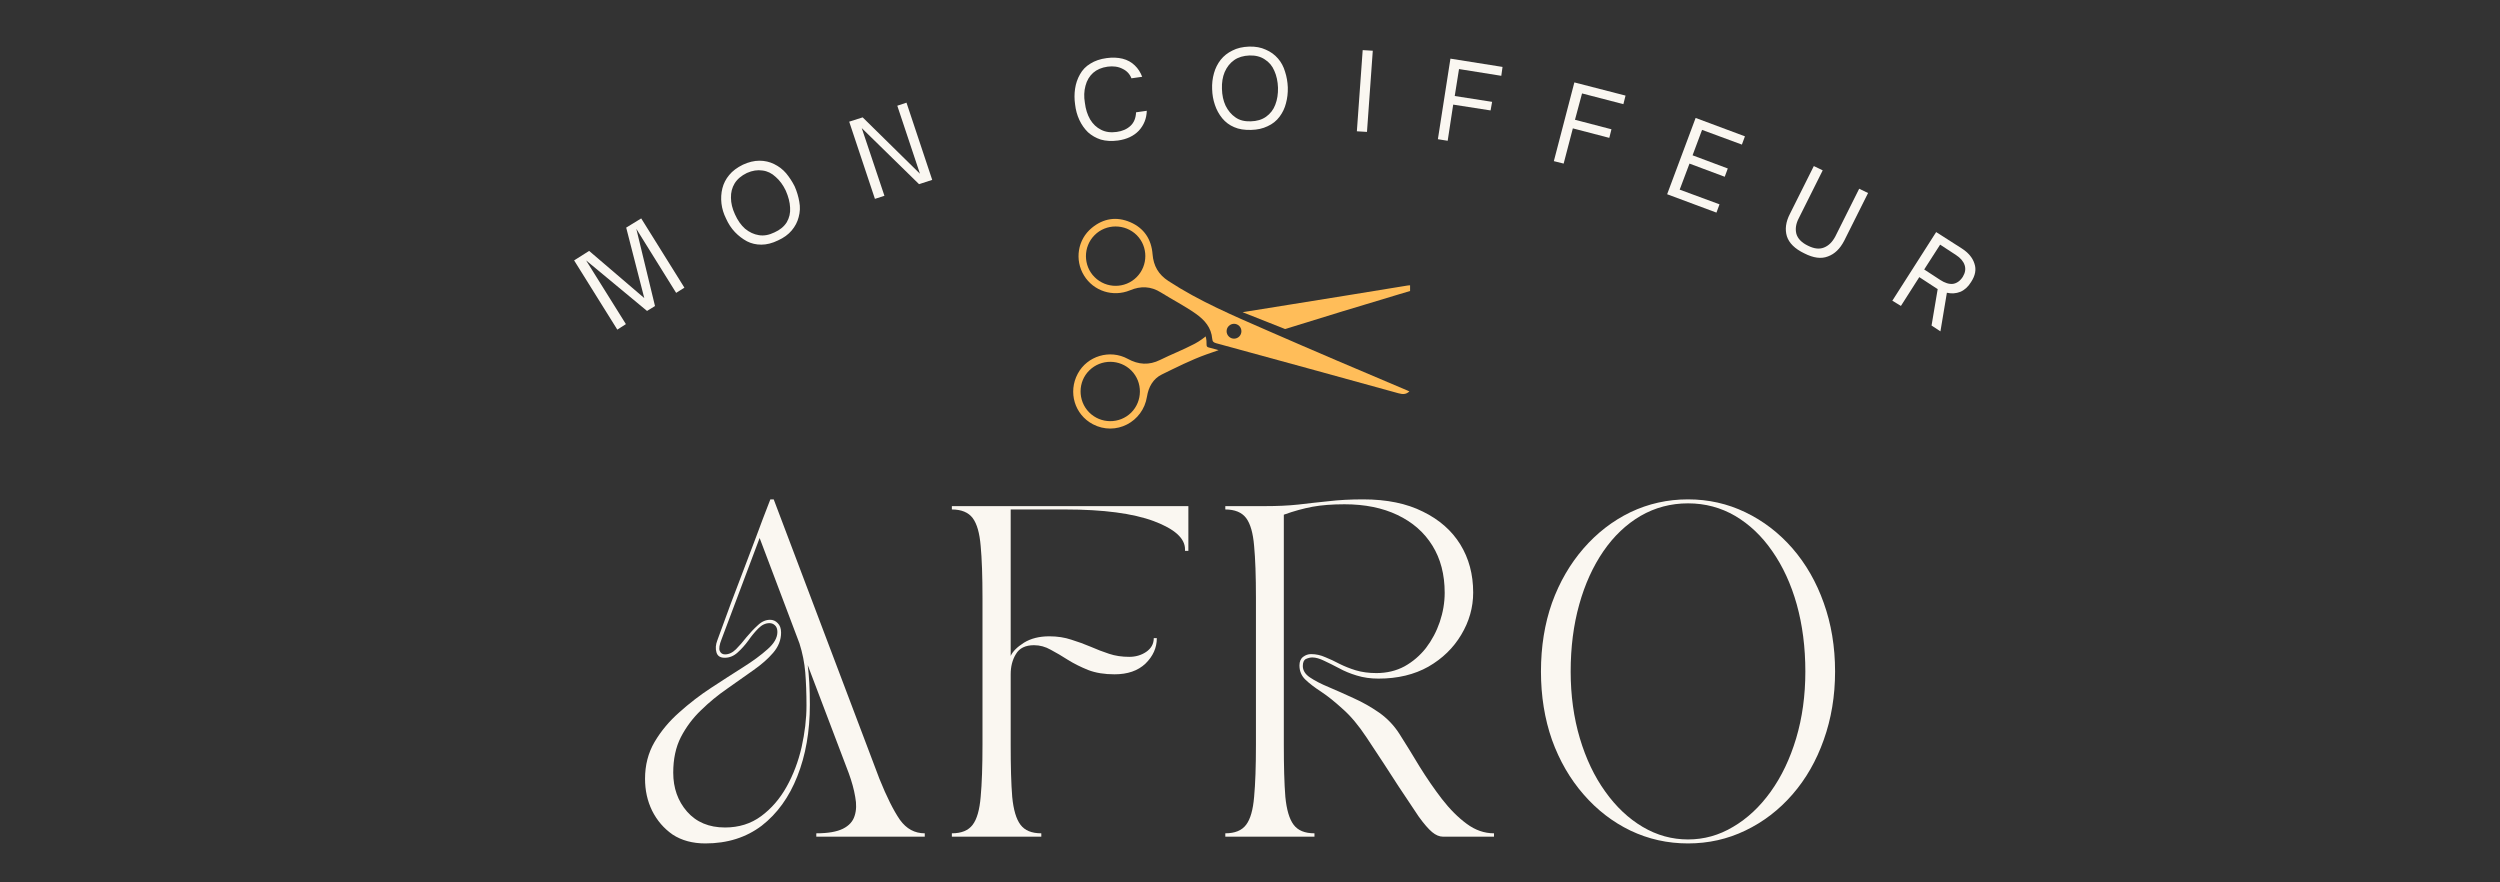
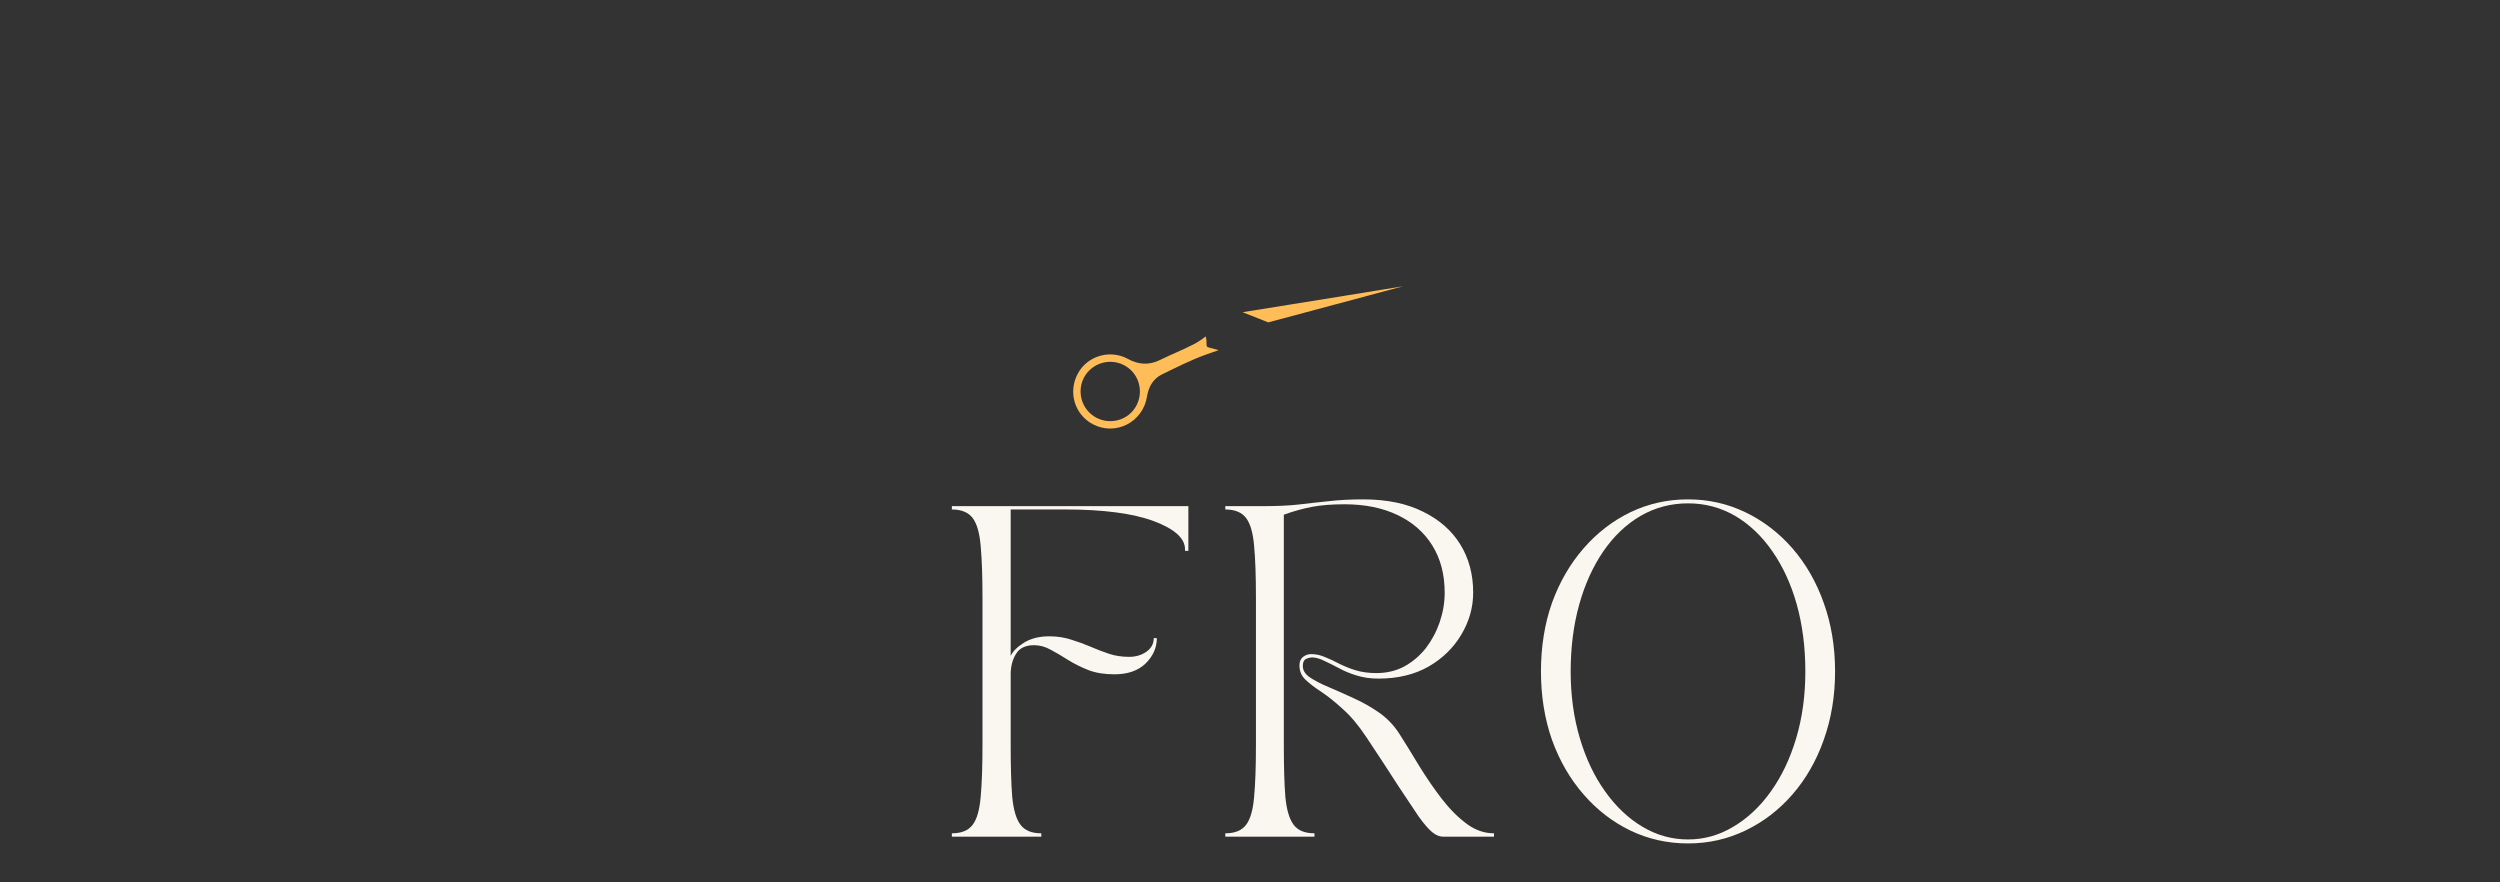
<svg xmlns="http://www.w3.org/2000/svg" width="170" zoomAndPan="magnify" viewBox="0 0 127.5 45" height="60" preserveAspectRatio="xMidYMid meet" version="1.2">
  <rect x="0" y="0" width="127.5" height="45" fill="#333333" stroke="none" />
  <defs>
    <clipPath id="1f56326895">
      <path d="M 54.734 17.098 L 62.152 17.098 L 62.152 21.855 L 54.734 21.855 Z M 54.734 17.098 " />
    </clipPath>
    <clipPath id="bc19ea9392">
-       <path d="M 63.34 14.504 L 71.914 14.504 L 71.914 16.801 L 63.34 16.801 Z M 63.34 14.504 " />
+       <path d="M 63.34 14.504 L 71.914 14.504 L 63.34 16.801 Z M 63.34 14.504 " />
    </clipPath>
    <clipPath id="29b7107247">
      <path d="M 55 11.02 L 71.914 11.02 L 71.914 21 L 55 21 Z M 55 11.02 " />
    </clipPath>
    <clipPath id="57cfc12ba9">
      <path d="M 32 25 L 96 25 L 96 44.91 L 32 44.91 Z M 32 25 " />
    </clipPath>
    <clipPath id="e7343a5a57">
-       <path d="M 0.273 0.188 L 16 0.188 L 16 19 L 0.273 19 Z M 0.273 0.188 " />
-     </clipPath>
+       </clipPath>
    <clipPath id="44479d8a2f">
      <path d="M 16 0.188 L 29 0.188 L 29 18 L 16 18 Z M 16 0.188 " />
    </clipPath>
    <clipPath id="2abc1d0118">
      <path d="M 30 0.188 L 45 0.188 L 45 18 L 30 18 Z M 30 0.188 " />
    </clipPath>
    <clipPath id="cb34128863">
      <path d="M 46 0.188 L 62 0.188 L 62 19 L 46 19 Z M 46 0.188 " />
    </clipPath>
    <clipPath id="22289f9a4c">
      <rect x="0" width="64" y="0" height="20" />
    </clipPath>
    <clipPath id="6fa068d4a0">
-       <rect x="0" width="75" y="0" height="18" />
-     </clipPath>
+       </clipPath>
  </defs>
  <g id="b226ed5fdc">
    <g clip-rule="nonzero" clip-path="url(#1f56326895)">
      <path style=" stroke:none;fill-rule:nonzero;fill:#ffbd59;fill-opacity:1;" d="M 55.543 21.027 C 56.133 21.625 57.098 21.629 57.691 21.043 C 58.277 20.457 58.285 19.492 57.703 18.902 C 57.117 18.309 56.152 18.301 55.555 18.891 C 54.965 19.469 54.961 20.434 55.543 21.027 Z M 61.488 17.156 C 61.531 17.305 61.539 17.445 61.535 17.582 C 61.535 17.672 61.57 17.703 61.652 17.723 C 61.809 17.758 61.961 17.805 62.148 17.859 C 61.922 17.938 61.727 18.008 61.531 18.074 C 60.746 18.355 60 18.734 59.254 19.098 C 58.801 19.32 58.574 19.742 58.496 20.227 C 58.289 21.531 56.898 22.246 55.738 21.637 C 54.805 21.145 54.461 20 54.965 19.059 C 55.449 18.152 56.605 17.805 57.516 18.301 C 58.062 18.602 58.602 18.637 59.168 18.355 C 59.734 18.074 60.324 17.848 60.883 17.555 C 61.094 17.445 61.293 17.316 61.488 17.156 " />
    </g>
    <g clip-rule="nonzero" clip-path="url(#bc19ea9392)">
      <path style=" stroke:none;fill-rule:nonzero;fill:#ffbd59;fill-opacity:1;" d="M 65.539 16.781 C 67.469 16.18 69.406 15.59 71.34 15.012 C 71.648 14.918 71.957 14.828 72.27 14.734 C 72.125 14.59 71.988 14.527 71.781 14.562 C 69.633 14.918 67.879 15.195 65.73 15.543 C 65.086 15.645 64.047 15.812 63.371 15.922 L 65.539 16.781 " />
    </g>
    <g clip-rule="nonzero" clip-path="url(#29b7107247)">
-       <path style=" stroke:none;fill-rule:nonzero;fill:#ffbd59;fill-opacity:1;" d="M 55.82 11.996 C 56.406 11.402 57.379 11.402 57.973 11.992 C 58.559 12.578 58.559 13.539 57.969 14.133 C 57.383 14.723 56.422 14.727 55.828 14.137 C 55.238 13.555 55.234 12.586 55.82 11.996 Z M 62.668 16.625 C 62.816 16.477 63.055 16.477 63.203 16.625 C 63.348 16.773 63.348 17.012 63.203 17.16 C 63.055 17.309 62.816 17.309 62.668 17.16 C 62.52 17.012 62.52 16.773 62.668 16.625 Z M 57.633 14.805 C 58.172 14.578 58.695 14.594 59.203 14.914 C 59.797 15.285 60.426 15.605 60.996 16.008 C 61.441 16.324 61.777 16.711 61.824 17.281 C 61.836 17.426 61.898 17.469 62.023 17.504 C 65.121 18.348 68.219 19.199 71.316 20.055 C 71.527 20.113 71.703 20.129 71.879 19.961 C 71.844 19.945 71.809 19.926 71.773 19.914 C 69.387 18.906 67 17.891 64.625 16.852 C 62.902 16.098 61.172 15.367 59.59 14.332 C 59.078 14 58.828 13.555 58.781 12.969 C 58.723 12.203 58.348 11.637 57.645 11.332 C 56.941 11.031 56.27 11.137 55.684 11.621 C 54.957 12.215 54.797 13.258 55.285 14.051 C 55.773 14.848 56.762 15.164 57.633 14.805 " />
-     </g>
+       </g>
    <g clip-rule="nonzero" clip-path="url(#57cfc12ba9)">
      <g transform="matrix(1,0,0,1,32,25)">
        <g clip-path="url(#22289f9a4c)">
          <g clip-rule="nonzero" clip-path="url(#e7343a5a57)">
            <g style="fill:#faf7f1;fill-opacity:1;">
              <g transform="translate(0.397, 17.671)">
                <path style="stroke:none" d="M 0.5 -2.953 C 0.5 -3.648 0.66 -4.273 0.984 -4.828 C 1.316 -5.391 1.738 -5.895 2.25 -6.344 C 2.758 -6.801 3.301 -7.219 3.875 -7.594 C 4.445 -7.969 4.988 -8.316 5.5 -8.641 C 6.008 -8.961 6.426 -9.27 6.75 -9.562 C 7.082 -9.852 7.25 -10.145 7.25 -10.438 C 7.25 -10.594 7.207 -10.707 7.125 -10.781 C 7.051 -10.852 6.957 -10.891 6.844 -10.891 C 6.645 -10.891 6.457 -10.801 6.281 -10.625 C 6.102 -10.445 5.93 -10.238 5.766 -10 C 5.598 -9.77 5.414 -9.566 5.219 -9.391 C 5.02 -9.211 4.801 -9.125 4.562 -9.125 C 4.332 -9.125 4.191 -9.219 4.141 -9.406 C 4.086 -9.594 4.102 -9.797 4.188 -10.016 C 4.438 -10.691 4.664 -11.316 4.875 -11.891 C 5.094 -12.473 5.305 -13.035 5.516 -13.578 C 5.723 -14.117 5.938 -14.68 6.156 -15.266 C 6.375 -15.859 6.617 -16.504 6.891 -17.203 L 7.062 -17.203 L 12.453 -2.953 C 12.828 -2.023 13.176 -1.328 13.5 -0.859 C 13.832 -0.398 14.254 -0.172 14.766 -0.172 L 14.766 0 L 9.234 0 L 9.234 -0.172 C 9.828 -0.172 10.281 -0.25 10.594 -0.406 C 10.906 -0.562 11.102 -0.781 11.188 -1.062 C 11.281 -1.344 11.289 -1.664 11.219 -2.031 C 11.156 -2.406 11.047 -2.805 10.891 -3.234 L 8.797 -8.75 C 8.867 -8.207 8.906 -7.535 8.906 -6.734 C 8.906 -5.367 8.691 -4.148 8.266 -3.078 C 7.848 -2.016 7.242 -1.176 6.453 -0.562 C 5.66 0.039 4.703 0.344 3.578 0.344 C 2.922 0.344 2.363 0.191 1.906 -0.109 C 1.457 -0.422 1.109 -0.828 0.859 -1.328 C 0.617 -1.828 0.5 -2.367 0.5 -2.953 Z M 1.938 -3.266 C 1.938 -2.484 2.172 -1.82 2.641 -1.281 C 3.117 -0.738 3.766 -0.469 4.578 -0.469 C 5.285 -0.469 5.898 -0.66 6.422 -1.047 C 6.941 -1.43 7.375 -1.93 7.719 -2.547 C 8.062 -3.16 8.316 -3.832 8.484 -4.562 C 8.648 -5.301 8.734 -6.008 8.734 -6.688 C 8.734 -7.32 8.711 -7.883 8.672 -8.375 C 8.629 -8.875 8.531 -9.367 8.375 -9.859 L 6.344 -15.234 L 4.406 -10.078 C 4.289 -9.785 4.258 -9.582 4.312 -9.469 C 4.363 -9.352 4.453 -9.297 4.578 -9.297 C 4.773 -9.297 4.961 -9.383 5.141 -9.562 C 5.316 -9.738 5.492 -9.941 5.672 -10.172 C 5.859 -10.398 6.051 -10.602 6.25 -10.781 C 6.445 -10.969 6.656 -11.062 6.875 -11.062 C 7.031 -11.062 7.16 -11.004 7.266 -10.891 C 7.379 -10.785 7.438 -10.625 7.438 -10.406 C 7.438 -10.031 7.301 -9.688 7.031 -9.375 C 6.77 -9.07 6.43 -8.773 6.016 -8.484 C 5.598 -8.191 5.156 -7.879 4.688 -7.547 C 4.219 -7.223 3.773 -6.859 3.359 -6.453 C 2.941 -6.055 2.598 -5.598 2.328 -5.078 C 2.066 -4.566 1.938 -3.961 1.938 -3.266 Z M 1.938 -3.266 " />
              </g>
            </g>
          </g>
          <g clip-rule="nonzero" clip-path="url(#44479d8a2f)">
            <g style="fill:#faf7f1;fill-opacity:1;">
              <g transform="translate(16.045, 17.671)">
                <path style="stroke:none" d="M 0.5 -0.172 C 0.988 -0.172 1.344 -0.316 1.562 -0.609 C 1.781 -0.898 1.914 -1.375 1.969 -2.031 C 2.031 -2.695 2.062 -3.582 2.062 -4.688 L 2.062 -12.172 C 2.062 -13.285 2.031 -14.172 1.969 -14.828 C 1.914 -15.484 1.781 -15.957 1.562 -16.25 C 1.344 -16.539 0.988 -16.688 0.5 -16.688 L 0.5 -16.859 L 12.562 -16.859 L 12.562 -14.578 L 12.391 -14.578 L 12.391 -14.656 C 12.391 -15.219 11.859 -15.695 10.797 -16.094 C 9.734 -16.488 8.227 -16.688 6.281 -16.688 L 3.5 -16.688 L 3.5 -9.219 C 3.602 -9.445 3.828 -9.672 4.172 -9.891 C 4.523 -10.109 4.957 -10.219 5.469 -10.219 C 5.883 -10.219 6.258 -10.16 6.594 -10.047 C 6.938 -9.941 7.266 -9.82 7.578 -9.688 C 7.891 -9.551 8.203 -9.43 8.516 -9.328 C 8.828 -9.223 9.172 -9.172 9.547 -9.172 C 9.867 -9.172 10.156 -9.254 10.406 -9.422 C 10.664 -9.598 10.797 -9.832 10.797 -10.125 L 10.953 -10.125 C 10.953 -9.633 10.758 -9.203 10.375 -8.828 C 9.988 -8.461 9.461 -8.281 8.797 -8.281 C 8.285 -8.281 7.836 -8.352 7.453 -8.5 C 7.066 -8.656 6.723 -8.828 6.422 -9.016 C 6.117 -9.211 5.828 -9.383 5.547 -9.531 C 5.273 -9.688 4.988 -9.766 4.688 -9.766 C 4.25 -9.766 3.941 -9.613 3.766 -9.312 C 3.586 -9.02 3.5 -8.676 3.5 -8.281 L 3.5 -4.688 C 3.5 -3.582 3.523 -2.695 3.578 -2.031 C 3.641 -1.375 3.781 -0.898 4 -0.609 C 4.219 -0.316 4.57 -0.172 5.062 -0.172 L 5.062 0 L 0.5 0 Z M 0.5 -0.172 " />
              </g>
            </g>
          </g>
          <g clip-rule="nonzero" clip-path="url(#2abc1d0118)">
            <g style="fill:#faf7f1;fill-opacity:1;">
              <g transform="translate(29.991, 17.671)">
                <path style="stroke:none" d="M 0.5 0 L 0.5 -0.172 C 0.988 -0.172 1.344 -0.316 1.562 -0.609 C 1.781 -0.898 1.914 -1.375 1.969 -2.031 C 2.031 -2.695 2.062 -3.582 2.062 -4.688 L 2.062 -12.172 C 2.062 -13.285 2.031 -14.172 1.969 -14.828 C 1.914 -15.484 1.781 -15.957 1.562 -16.25 C 1.344 -16.539 0.988 -16.688 0.5 -16.688 L 0.5 -16.859 L 2.531 -16.859 C 3.145 -16.859 3.707 -16.883 4.219 -16.938 C 4.727 -17 5.242 -17.055 5.766 -17.109 C 6.297 -17.172 6.883 -17.203 7.531 -17.203 C 8.738 -17.203 9.754 -16.992 10.578 -16.578 C 11.41 -16.172 12.047 -15.613 12.484 -14.906 C 12.922 -14.195 13.141 -13.379 13.141 -12.453 C 13.141 -11.691 12.938 -10.973 12.531 -10.297 C 12.133 -9.629 11.578 -9.086 10.859 -8.672 C 10.141 -8.266 9.289 -8.062 8.312 -8.062 C 7.914 -8.062 7.547 -8.113 7.203 -8.219 C 6.867 -8.32 6.566 -8.445 6.297 -8.594 C 6.023 -8.738 5.773 -8.863 5.547 -8.969 C 5.316 -9.082 5.113 -9.141 4.938 -9.141 C 4.832 -9.141 4.723 -9.113 4.609 -9.062 C 4.504 -9.008 4.453 -8.891 4.453 -8.703 C 4.453 -8.484 4.57 -8.289 4.812 -8.125 C 5.062 -7.957 5.383 -7.789 5.781 -7.625 C 6.176 -7.457 6.598 -7.27 7.047 -7.062 C 7.492 -6.863 7.926 -6.617 8.344 -6.328 C 8.758 -6.035 9.102 -5.676 9.375 -5.25 C 9.707 -4.727 10.051 -4.172 10.406 -3.578 C 10.77 -2.992 11.148 -2.441 11.547 -1.922 C 11.953 -1.398 12.375 -0.977 12.812 -0.656 C 13.25 -0.332 13.711 -0.172 14.203 -0.172 L 14.203 0 L 11.609 0 C 11.422 0 11.234 -0.078 11.047 -0.234 C 10.859 -0.391 10.629 -0.656 10.359 -1.031 C 10.098 -1.414 9.754 -1.93 9.328 -2.578 C 8.91 -3.234 8.367 -4.062 7.703 -5.062 C 7.297 -5.676 6.891 -6.16 6.484 -6.516 C 6.086 -6.879 5.723 -7.172 5.391 -7.391 C 5.055 -7.609 4.785 -7.816 4.578 -8.016 C 4.379 -8.211 4.281 -8.453 4.281 -8.734 C 4.281 -8.93 4.344 -9.078 4.469 -9.172 C 4.594 -9.266 4.727 -9.312 4.875 -9.312 C 5.125 -9.312 5.363 -9.258 5.594 -9.156 C 5.832 -9.062 6.078 -8.945 6.328 -8.812 C 6.578 -8.688 6.852 -8.578 7.156 -8.484 C 7.469 -8.391 7.816 -8.344 8.203 -8.344 C 8.734 -8.344 9.211 -8.457 9.641 -8.688 C 10.066 -8.926 10.43 -9.238 10.734 -9.625 C 11.035 -10.02 11.27 -10.461 11.438 -10.953 C 11.602 -11.441 11.688 -11.938 11.688 -12.438 C 11.688 -13.375 11.477 -14.176 11.062 -14.844 C 10.645 -15.52 10.051 -16.039 9.281 -16.406 C 8.52 -16.77 7.617 -16.953 6.578 -16.953 C 5.953 -16.953 5.41 -16.91 4.953 -16.828 C 4.492 -16.742 4.004 -16.609 3.484 -16.422 L 3.484 -4.688 C 3.484 -3.582 3.508 -2.695 3.562 -2.031 C 3.625 -1.375 3.766 -0.898 3.984 -0.609 C 4.203 -0.316 4.555 -0.172 5.047 -0.172 L 5.047 0 Z M 0.5 0 " />
              </g>
            </g>
          </g>
          <g clip-rule="nonzero" clip-path="url(#cb34128863)">
            <g style="fill:#faf7f1;fill-opacity:1;">
              <g transform="translate(45.573, 17.671)">
                <path style="stroke:none" d="M 8.516 0.344 C 7.473 0.344 6.492 0.125 5.578 -0.312 C 4.672 -0.75 3.875 -1.363 3.188 -2.156 C 2.5 -2.945 1.961 -3.875 1.578 -4.938 C 1.203 -6.008 1.016 -7.172 1.016 -8.422 C 1.016 -9.691 1.203 -10.859 1.578 -11.922 C 1.961 -12.984 2.5 -13.91 3.188 -14.703 C 3.875 -15.492 4.672 -16.109 5.578 -16.547 C 6.492 -16.984 7.473 -17.203 8.516 -17.203 C 9.555 -17.203 10.531 -16.984 11.438 -16.547 C 12.352 -16.109 13.156 -15.492 13.844 -14.703 C 14.531 -13.91 15.062 -12.984 15.438 -11.922 C 15.82 -10.859 16.016 -9.691 16.016 -8.422 C 16.016 -7.172 15.82 -6.008 15.438 -4.938 C 15.062 -3.875 14.531 -2.945 13.844 -2.156 C 13.156 -1.363 12.352 -0.75 11.438 -0.312 C 10.531 0.125 9.555 0.344 8.516 0.344 Z M 8.516 -17 C 7.641 -17 6.832 -16.785 6.094 -16.359 C 5.363 -15.93 4.734 -15.332 4.203 -14.562 C 3.672 -13.789 3.258 -12.883 2.969 -11.844 C 2.676 -10.801 2.531 -9.66 2.531 -8.422 C 2.531 -7.203 2.688 -6.066 3 -5.016 C 3.312 -3.973 3.742 -3.066 4.297 -2.297 C 4.848 -1.523 5.484 -0.926 6.203 -0.5 C 6.93 -0.07 7.703 0.141 8.516 0.141 C 9.328 0.141 10.094 -0.07 10.812 -0.5 C 11.539 -0.926 12.18 -1.523 12.734 -2.297 C 13.285 -3.066 13.719 -3.973 14.031 -5.016 C 14.344 -6.066 14.5 -7.203 14.5 -8.422 C 14.5 -9.66 14.352 -10.801 14.062 -11.844 C 13.77 -12.883 13.352 -13.789 12.812 -14.562 C 12.281 -15.332 11.648 -15.93 10.922 -16.359 C 10.191 -16.785 9.391 -17 8.516 -17 Z M 8.516 -17 " />
              </g>
            </g>
          </g>
        </g>
      </g>
    </g>
    <g transform="matrix(1,0,0,1,28,1)">
      <g clip-path="url(#6fa068d4a0)">
        <g style="fill:#faf7f1;fill-opacity:1;">
          <g transform="translate(3.124, 16.03)">
            <path style="stroke:none" d="M 0.797 -0.5 L 0.359 -0.219 L -1.844 -3.75 L -1.078 -4.234 L 1.734 -1.828 L 0.812 -5.422 L 1.578 -5.891 L 3.781 -2.359 L 3.359 -2.094 L 1.328 -5.359 L 2.281 -1.422 L 1.875 -1.172 L -1.234 -3.75 Z M 0.797 -0.5 " />
          </g>
        </g>
        <g style="fill:#faf7f1;fill-opacity:1;">
          <g transform="translate(9.67, 12.149)">
            <path style="stroke:none" d="M 2.016 -0.891 C 1.711 -0.742 1.426 -0.672 1.156 -0.672 C 0.895 -0.672 0.648 -0.727 0.422 -0.844 C 0.191 -0.969 -0.008 -1.125 -0.188 -1.312 C -0.375 -1.508 -0.523 -1.738 -0.641 -2 C -0.766 -2.25 -0.844 -2.504 -0.875 -2.766 C -0.906 -3.035 -0.891 -3.297 -0.828 -3.547 C -0.766 -3.797 -0.648 -4.02 -0.484 -4.219 C -0.316 -4.426 -0.082 -4.602 0.219 -4.75 C 0.508 -4.883 0.789 -4.953 1.062 -4.953 C 1.332 -4.953 1.582 -4.895 1.812 -4.781 C 2.051 -4.664 2.254 -4.508 2.422 -4.312 C 2.586 -4.113 2.734 -3.891 2.859 -3.641 C 2.973 -3.379 3.051 -3.117 3.094 -2.859 C 3.145 -2.598 3.133 -2.336 3.062 -2.078 C 3 -1.828 2.879 -1.598 2.703 -1.391 C 2.535 -1.191 2.305 -1.023 2.016 -0.891 Z M 1.828 -1.297 C 2.109 -1.422 2.316 -1.594 2.453 -1.812 C 2.586 -2.039 2.645 -2.289 2.625 -2.562 C 2.613 -2.832 2.539 -3.117 2.406 -3.422 C 2.27 -3.711 2.098 -3.945 1.891 -4.125 C 1.691 -4.312 1.469 -4.422 1.219 -4.453 C 0.969 -4.492 0.703 -4.453 0.422 -4.328 C 0.141 -4.191 -0.066 -4.016 -0.203 -3.797 C -0.336 -3.578 -0.398 -3.332 -0.391 -3.062 C -0.391 -2.789 -0.32 -2.508 -0.188 -2.219 C -0.051 -1.914 0.117 -1.672 0.328 -1.484 C 0.547 -1.305 0.781 -1.195 1.031 -1.156 C 1.281 -1.113 1.547 -1.16 1.828 -1.297 Z M 1.828 -1.297 " />
          </g>
        </g>
        <g style="fill:#faf7f1;fill-opacity:1;">
          <g transform="translate(16.215, 9.283)">
            <path style="stroke:none" d="M 0.891 -0.297 L 0.406 -0.141 L -0.906 -4.078 L -0.219 -4.297 L 2.703 -1.422 L 1.547 -4.891 L 2.016 -5.047 L 3.328 -1.109 L 2.656 -0.891 L -0.266 -3.75 Z M 0.891 -0.297 " />
          </g>
        </g>
        <g style="fill:#faf7f1;fill-opacity:1;">
          <g transform="translate(22.65, 7.33)">
            <path style="stroke:none" d="" />
          </g>
        </g>
        <g style="fill:#faf7f1;fill-opacity:1;">
          <g transform="translate(26.845, 6.416)">
            <path style="stroke:none" d="M 2.172 -0.25 C 1.848 -0.207 1.555 -0.223 1.297 -0.297 C 1.047 -0.379 0.828 -0.504 0.641 -0.672 C 0.461 -0.848 0.316 -1.055 0.203 -1.297 C 0.086 -1.547 0.016 -1.812 -0.016 -2.094 C -0.055 -2.363 -0.055 -2.629 -0.016 -2.891 C 0.023 -3.16 0.109 -3.406 0.234 -3.625 C 0.359 -3.852 0.535 -4.035 0.766 -4.172 C 0.992 -4.316 1.27 -4.41 1.594 -4.453 C 1.883 -4.492 2.156 -4.484 2.406 -4.422 C 2.656 -4.359 2.863 -4.242 3.031 -4.078 C 3.195 -3.922 3.32 -3.727 3.406 -3.5 L 2.859 -3.422 C 2.773 -3.641 2.625 -3.801 2.406 -3.906 C 2.188 -4.02 1.93 -4.055 1.641 -4.016 C 1.336 -3.973 1.094 -3.867 0.906 -3.703 C 0.719 -3.535 0.586 -3.316 0.516 -3.047 C 0.441 -2.773 0.43 -2.484 0.484 -2.172 C 0.523 -1.848 0.613 -1.566 0.75 -1.328 C 0.895 -1.086 1.082 -0.91 1.312 -0.797 C 1.539 -0.68 1.805 -0.645 2.109 -0.688 C 2.398 -0.727 2.633 -0.832 2.812 -1 C 2.988 -1.164 3.082 -1.395 3.094 -1.688 L 3.641 -1.766 C 3.629 -1.367 3.492 -1.031 3.234 -0.75 C 2.973 -0.477 2.617 -0.312 2.172 -0.25 Z M 2.172 -0.25 " />
          </g>
        </g>
        <g style="fill:#faf7f1;fill-opacity:1;">
          <g transform="translate(33.6, 5.626)">
            <path style="stroke:none" d="M 2.203 0 C 1.867 0.008 1.582 -0.035 1.344 -0.141 C 1.102 -0.242 0.898 -0.395 0.734 -0.594 C 0.566 -0.801 0.441 -1.031 0.359 -1.281 C 0.273 -1.531 0.227 -1.797 0.219 -2.078 C 0.207 -2.359 0.238 -2.629 0.312 -2.891 C 0.383 -3.148 0.5 -3.379 0.656 -3.578 C 0.812 -3.773 1.008 -3.93 1.25 -4.047 C 1.488 -4.172 1.773 -4.238 2.109 -4.25 C 2.43 -4.258 2.711 -4.207 2.953 -4.094 C 3.203 -3.988 3.41 -3.836 3.578 -3.641 C 3.742 -3.453 3.863 -3.227 3.938 -2.969 C 4.02 -2.719 4.066 -2.453 4.078 -2.172 C 4.086 -1.891 4.055 -1.617 3.984 -1.359 C 3.922 -1.109 3.812 -0.879 3.656 -0.672 C 3.5 -0.461 3.297 -0.301 3.047 -0.188 C 2.805 -0.07 2.523 -0.008 2.203 0 Z M 2.188 -0.438 C 2.5 -0.445 2.758 -0.523 2.969 -0.672 C 3.188 -0.828 3.344 -1.031 3.438 -1.281 C 3.539 -1.539 3.586 -1.832 3.578 -2.156 C 3.566 -2.477 3.504 -2.766 3.391 -3.016 C 3.285 -3.266 3.125 -3.457 2.906 -3.594 C 2.695 -3.738 2.438 -3.805 2.125 -3.797 C 1.812 -3.785 1.551 -3.707 1.344 -3.562 C 1.133 -3.414 0.973 -3.211 0.859 -2.953 C 0.754 -2.703 0.707 -2.414 0.719 -2.094 C 0.727 -1.77 0.789 -1.484 0.906 -1.234 C 1.031 -0.984 1.195 -0.785 1.406 -0.641 C 1.613 -0.492 1.875 -0.426 2.188 -0.438 Z M 2.188 -0.438 " />
          </g>
        </g>
        <g style="fill:#faf7f1;fill-opacity:1;">
          <g transform="translate(40.778, 5.665)">
-             <path style="stroke:none" d="M 0.938 0.062 L 0.422 0.031 L 0.719 -4.109 L 1.234 -4.078 Z M 0.938 0.062 " />
-           </g>
+             </g>
        </g>
        <g style="fill:#faf7f1;fill-opacity:1;">
          <g transform="translate(44.91, 6.038)">
            <path style="stroke:none" d="M 0.922 0.141 L 0.422 0.062 L 1.062 -4.047 L 3.719 -3.625 L 3.656 -3.172 L 1.5 -3.516 L 1.281 -2.141 L 3.188 -1.844 L 3.109 -1.406 L 1.203 -1.703 Z M 0.922 0.141 " />
          </g>
        </g>
        <g style="fill:#faf7f1;fill-opacity:1;">
          <g transform="translate(50.84, 7.109)">
            <path style="stroke:none" d="M 0.906 0.234 L 0.406 0.109 L 1.453 -3.906 L 4.062 -3.234 L 3.953 -2.797 L 1.844 -3.344 L 1.484 -2 L 3.344 -1.516 L 3.234 -1.078 L 1.375 -1.562 Z M 0.906 0.234 " />
          </g>
        </g>
        <g style="fill:#faf7f1;fill-opacity:1;">
          <g transform="translate(56.633, 8.765)">
            <path style="stroke:none" d="M 2.906 1.078 L 0.391 0.141 L 1.844 -3.75 L 4.359 -2.812 L 4.203 -2.391 L 2.172 -3.141 L 1.688 -1.844 L 3.484 -1.172 L 3.328 -0.75 L 1.531 -1.422 L 1.031 -0.094 L 3.062 0.656 Z M 2.906 1.078 " />
          </g>
        </g>
        <g style="fill:#faf7f1;fill-opacity:1;">
          <g transform="translate(62.302, 11.016)">
            <path style="stroke:none" d="M 1.719 0.906 C 1.238 0.676 0.941 0.383 0.828 0.031 C 0.723 -0.32 0.773 -0.703 0.984 -1.109 L 2.203 -3.547 L 2.656 -3.328 L 1.438 -0.891 C 1.289 -0.609 1.25 -0.344 1.312 -0.094 C 1.383 0.156 1.582 0.359 1.906 0.516 C 2.219 0.672 2.488 0.703 2.719 0.609 C 2.957 0.516 3.148 0.328 3.297 0.047 L 4.516 -2.391 L 4.969 -2.172 L 3.75 0.266 C 3.539 0.672 3.266 0.938 2.922 1.062 C 2.586 1.195 2.188 1.145 1.719 0.906 Z M 1.719 0.906 " />
          </g>
        </g>
        <g style="fill:#faf7f1;fill-opacity:1;">
          <g transform="translate(68.15, 14.102)">
            <path style="stroke:none" d="M 3.141 -0.172 L 2.812 1.797 L 2.359 1.5 L 2.672 -0.359 L 2.594 -0.406 L 1.734 -0.969 L 0.797 0.5 L 0.359 0.234 L 2.594 -3.266 L 3.891 -2.438 C 4.234 -2.219 4.453 -1.957 4.547 -1.656 C 4.648 -1.363 4.594 -1.051 4.375 -0.719 C 4.227 -0.477 4.047 -0.312 3.828 -0.219 C 3.609 -0.133 3.379 -0.117 3.141 -0.172 Z M 1.984 -1.359 L 2.797 -0.828 C 3.035 -0.672 3.254 -0.602 3.453 -0.625 C 3.648 -0.656 3.816 -0.773 3.953 -0.984 C 4.078 -1.191 4.109 -1.391 4.047 -1.578 C 3.984 -1.773 3.836 -1.945 3.609 -2.094 L 2.797 -2.625 Z M 1.984 -1.359 " />
          </g>
        </g>
      </g>
    </g>
  </g>
</svg>